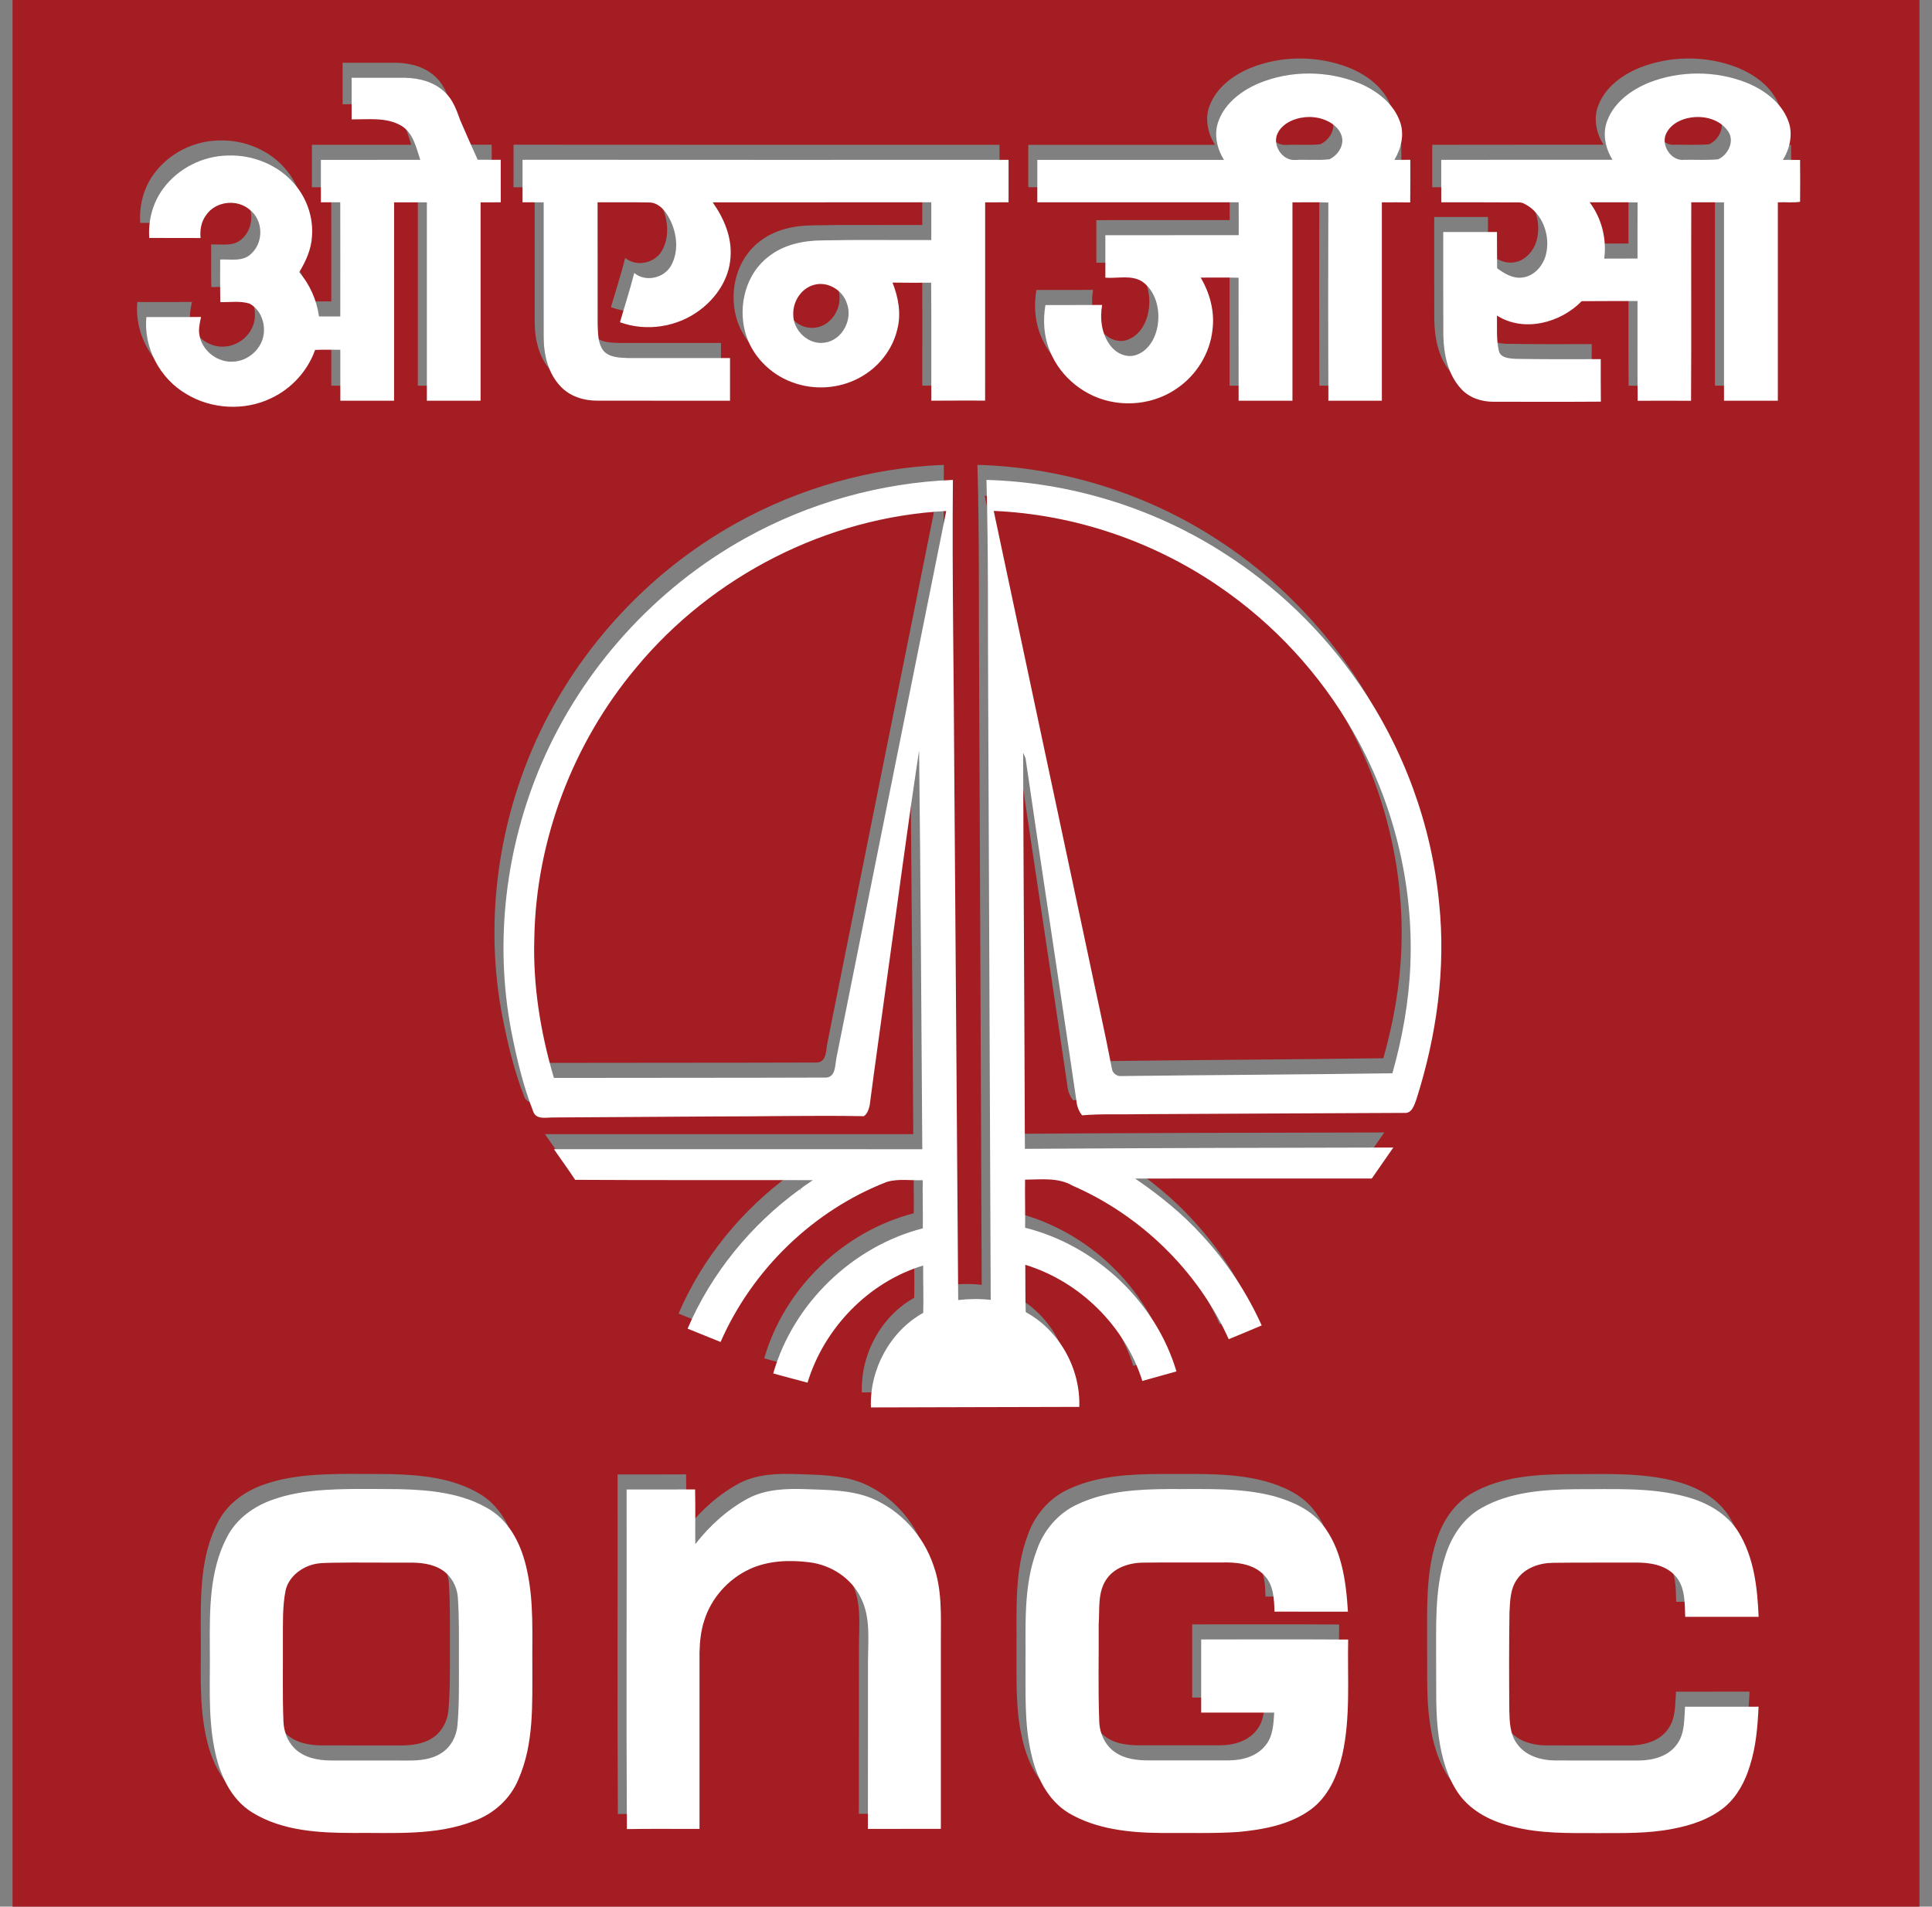
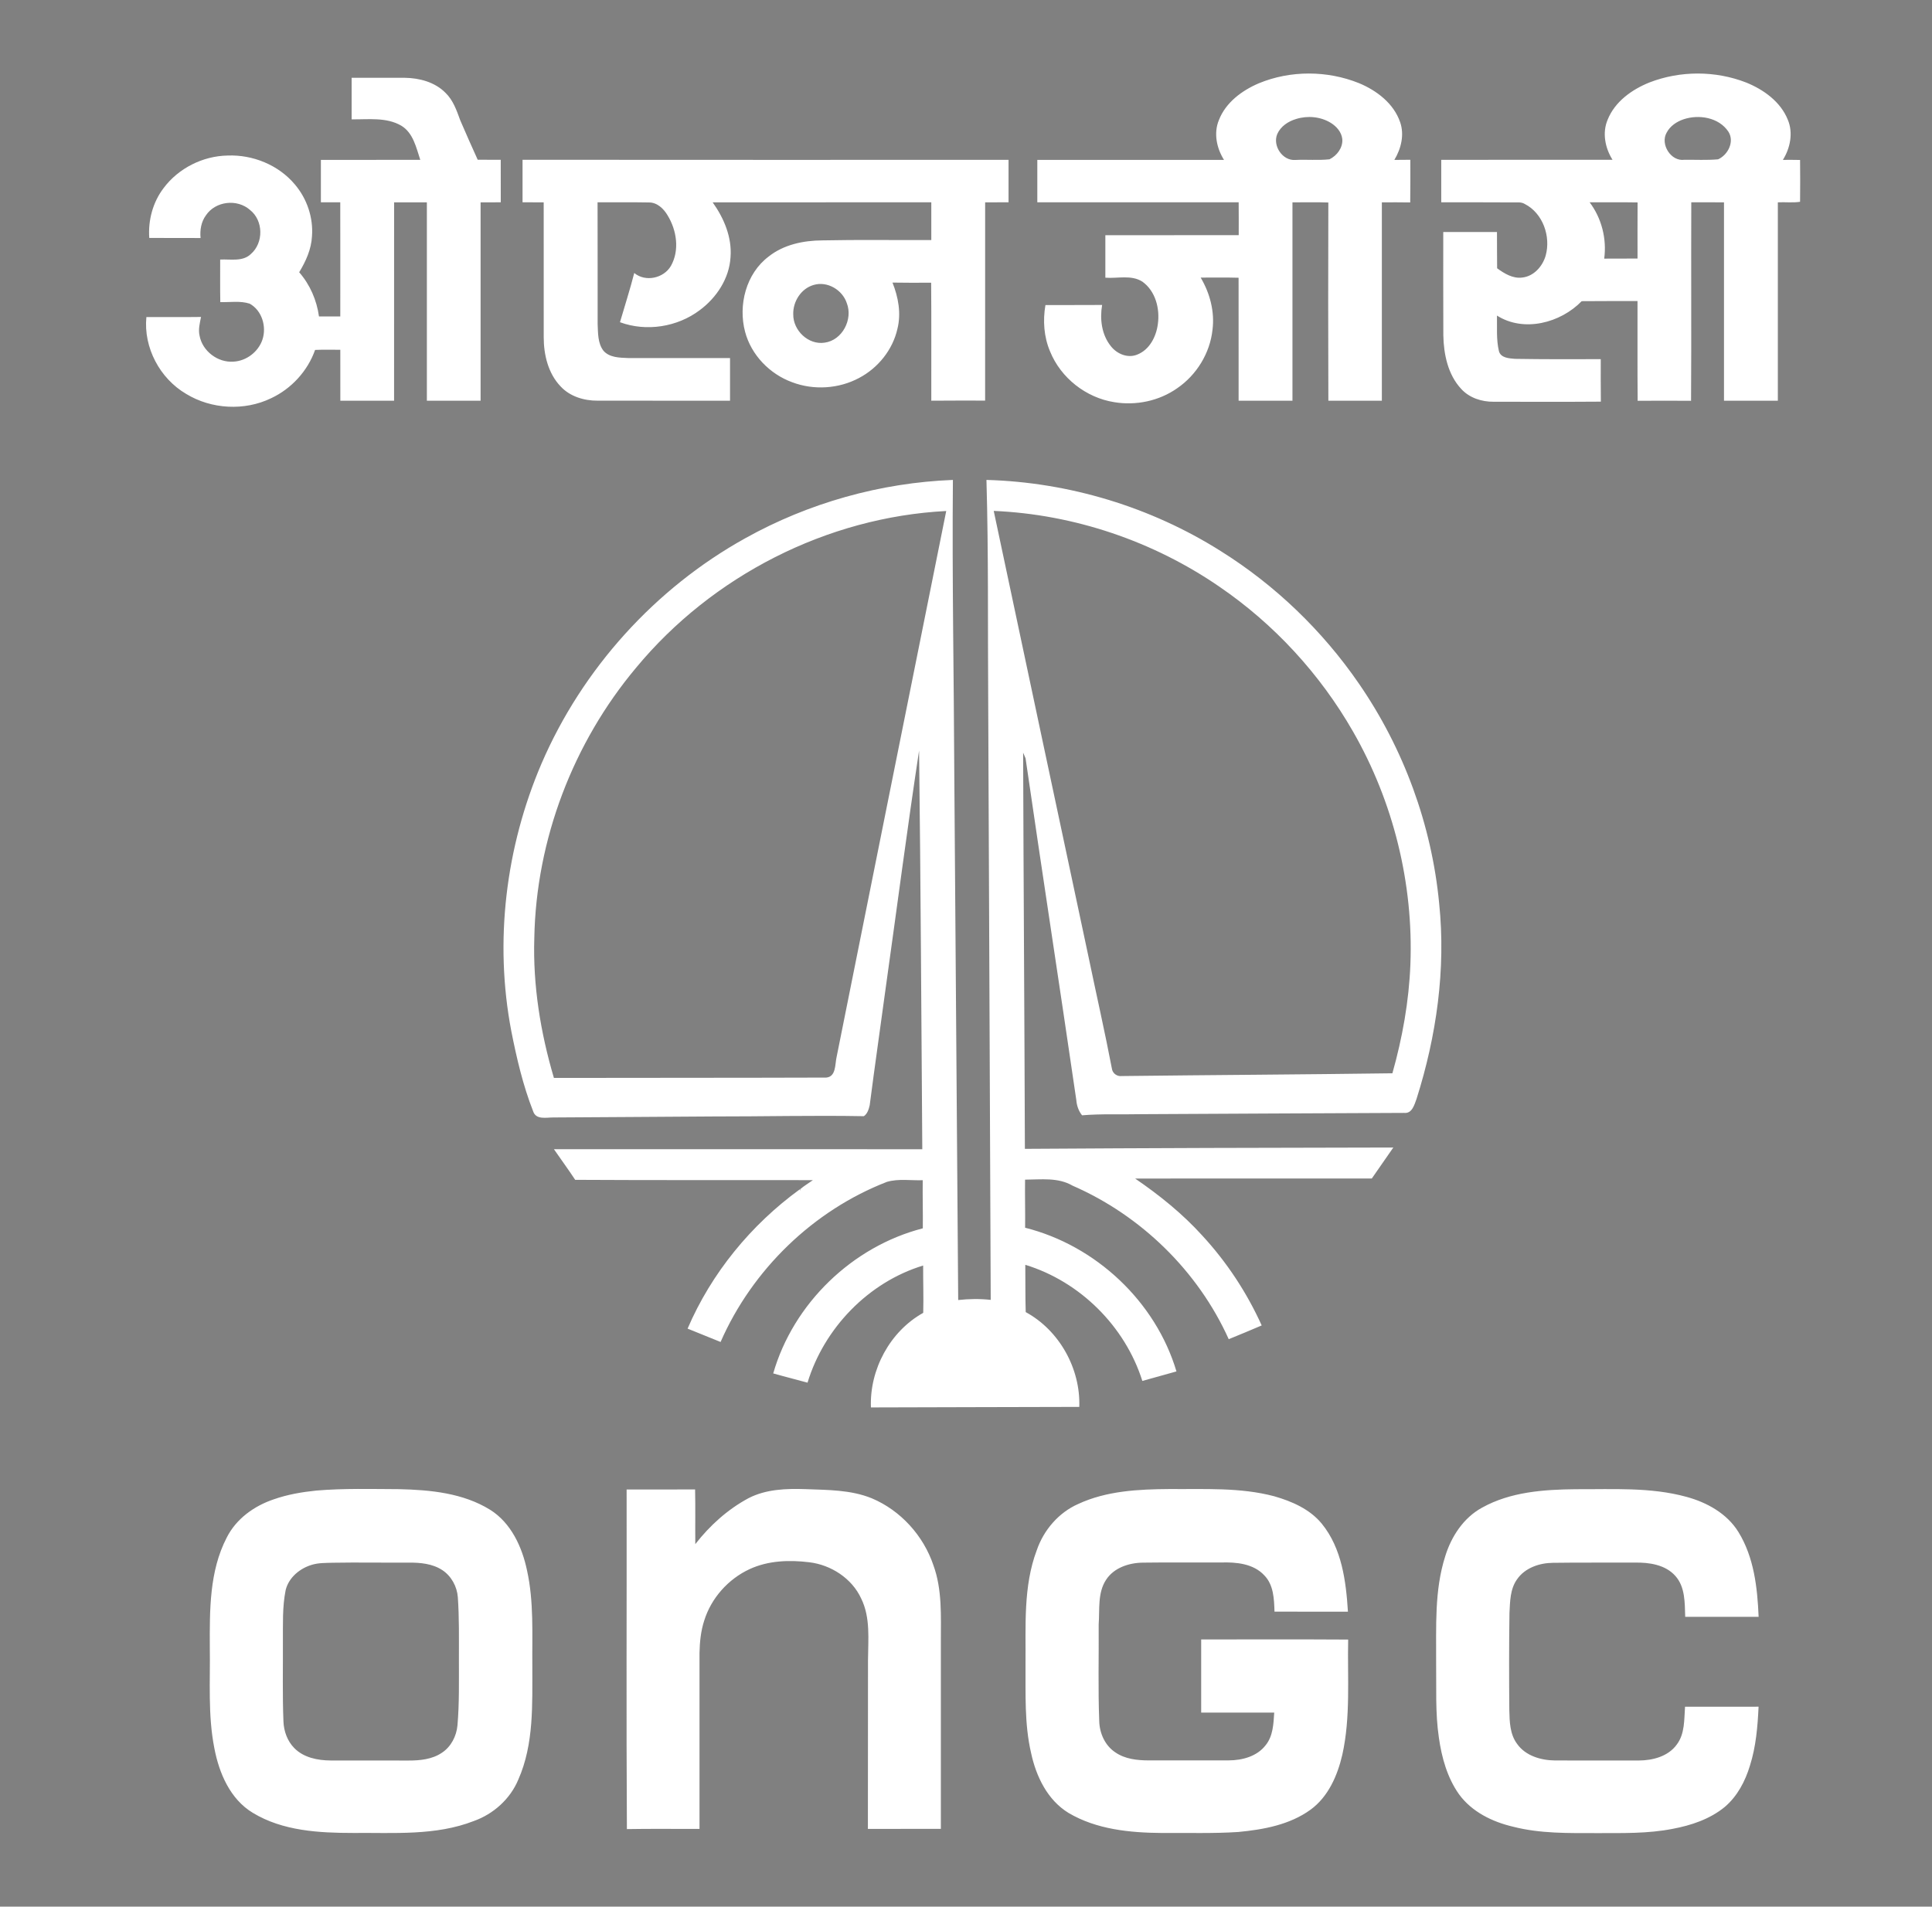
<svg xmlns="http://www.w3.org/2000/svg" width="77" height="76" viewBox="0 0 77 76" fill="none">
  <rect x="0" y="0" width="77" height="76" fill="#808080" stroke="none" />
-   <path d="M0.5 0H76.5V76H0.5V0ZM49.813 2.719C49.14 3.006 48.492 3.484 48.22 4.187C48.003 4.707 48.131 5.308 48.422 5.773C45.942 5.771 43.462 5.772 40.982 5.773C40.981 6.336 40.981 6.9 40.982 7.464C43.657 7.464 46.332 7.464 49.007 7.463C49.012 7.9 49.009 8.337 49.009 8.774C47.238 8.776 45.466 8.775 43.695 8.775C43.695 9.34 43.695 9.904 43.695 10.469C44.185 10.508 44.727 10.344 45.17 10.627C45.695 11.002 45.873 11.706 45.786 12.32C45.721 12.817 45.456 13.343 44.965 13.534C44.589 13.691 44.155 13.508 43.916 13.202C43.546 12.745 43.468 12.12 43.565 11.556C42.812 11.562 42.06 11.557 41.307 11.559C41.199 12.178 41.244 12.83 41.492 13.412C41.919 14.464 42.923 15.253 44.044 15.43C44.911 15.575 45.835 15.384 46.555 14.877C47.328 14.349 47.865 13.48 47.964 12.547C48.057 11.824 47.862 11.086 47.493 10.464C47.996 10.465 48.5 10.457 49.004 10.471C49.005 12.105 49.003 13.739 49.005 15.373C49.721 15.372 50.436 15.373 51.151 15.373C51.152 12.737 51.151 10.101 51.151 7.465C51.627 7.467 52.105 7.454 52.581 7.472C52.571 10.106 52.575 12.739 52.582 15.373C53.293 15.372 54.003 15.373 54.714 15.373C54.715 12.737 54.714 10.101 54.715 7.465C55.091 7.462 55.468 7.462 55.845 7.469C55.855 6.902 55.849 6.335 55.849 5.768C55.636 5.772 55.424 5.773 55.212 5.774C55.481 5.33 55.618 4.774 55.443 4.27C55.187 3.521 54.509 3.007 53.8 2.712C52.537 2.206 51.073 2.199 49.813 2.719ZM65.376 2.688C64.679 2.969 64.003 3.449 63.715 4.169C63.49 4.691 63.612 5.299 63.908 5.768C61.632 5.766 59.357 5.771 57.081 5.772C57.08 6.336 57.08 6.9 57.081 7.464C58.03 7.463 58.978 7.463 59.927 7.468C60.087 7.474 60.262 7.44 60.407 7.529C61.134 7.897 61.456 8.827 61.242 9.591C61.12 10.015 60.773 10.41 60.317 10.461C59.941 10.515 59.598 10.306 59.308 10.094C59.308 9.612 59.299 9.13 59.302 8.648H57.161C57.163 10.02 57.157 11.391 57.164 12.763C57.178 13.519 57.346 14.332 57.876 14.902C58.203 15.262 58.696 15.419 59.172 15.414C60.596 15.414 62.019 15.421 63.442 15.41C63.433 14.845 63.44 14.28 63.439 13.716C62.298 13.72 61.158 13.723 60.018 13.704C59.785 13.684 59.455 13.67 59.38 13.396C59.271 12.933 59.311 12.451 59.302 11.979C60.372 12.659 61.833 12.275 62.678 11.405C63.42 11.4 64.161 11.399 64.903 11.4C64.908 12.725 64.896 14.051 64.909 15.376C65.618 15.371 66.328 15.37 67.037 15.376C67.055 12.739 67.037 10.101 67.046 7.463C67.48 7.465 67.915 7.462 68.35 7.465C68.351 10.1 68.349 12.736 68.35 15.373H70.496V7.465C70.789 7.45 71.093 7.488 71.382 7.443C71.391 6.888 71.385 6.332 71.382 5.776C71.153 5.771 70.925 5.771 70.697 5.773C70.992 5.303 71.115 4.695 70.894 4.172C70.605 3.454 69.934 2.974 69.238 2.691C68.012 2.212 66.604 2.211 65.376 2.688ZM13.654 2.501C13.654 3.053 13.653 3.605 13.655 4.156C14.315 4.167 15.033 4.062 15.63 4.408C16.11 4.695 16.227 5.28 16.39 5.771C15.07 5.774 13.75 5.771 12.43 5.773C12.429 6.336 12.429 6.9 12.43 7.463C12.687 7.464 12.944 7.464 13.201 7.464C13.206 8.98 13.203 10.497 13.203 12.014C12.92 12.015 12.636 12.015 12.354 12.014C12.264 11.367 11.995 10.746 11.564 10.252C11.829 9.816 12.049 9.333 12.074 8.816C12.131 8.073 11.873 7.316 11.39 6.75C10.742 5.976 9.713 5.559 8.71 5.6C7.722 5.618 6.748 6.106 6.157 6.902C5.73 7.464 5.539 8.184 5.589 8.885C6.271 8.887 6.952 8.883 7.634 8.888C7.602 8.574 7.658 8.242 7.848 7.984C8.228 7.415 9.093 7.317 9.603 7.766C10.141 8.187 10.152 9.079 9.64 9.525C9.314 9.841 8.824 9.723 8.415 9.746C8.418 10.312 8.409 10.877 8.421 11.442C8.81 11.454 9.213 11.382 9.59 11.504C10.082 11.773 10.272 12.423 10.099 12.939C9.935 13.426 9.459 13.789 8.945 13.815C8.321 13.863 7.704 13.393 7.593 12.776C7.538 12.528 7.604 12.278 7.652 12.034C6.927 12.044 6.201 12.035 5.474 12.038C5.355 13.254 6.011 14.486 7.06 15.101C8.066 15.715 9.384 15.787 10.447 15.273C11.253 14.895 11.902 14.189 12.198 13.348C12.532 13.333 12.868 13.343 13.203 13.342C13.204 14.018 13.202 14.695 13.204 15.373C13.918 15.372 14.632 15.373 15.346 15.373C15.347 12.737 15.345 10.1 15.347 7.465C15.782 7.463 16.218 7.462 16.653 7.465C16.653 10.101 16.652 12.737 16.653 15.373H18.794C18.795 12.738 18.794 10.102 18.794 7.466C19.061 7.462 19.33 7.463 19.598 7.464C19.598 6.899 19.598 6.334 19.597 5.768C19.291 5.768 18.985 5.769 18.679 5.768C18.444 5.245 18.208 4.723 17.984 4.195C17.842 3.805 17.7 3.391 17.392 3.097C16.972 2.671 16.357 2.509 15.774 2.501C15.068 2.499 14.361 2.501 13.654 2.501ZM20.467 5.768C20.465 6.334 20.466 6.899 20.466 7.464C20.747 7.464 21.028 7.463 21.309 7.465C21.311 9.256 21.309 11.047 21.31 12.839C21.309 13.539 21.487 14.285 21.984 14.804C22.358 15.206 22.921 15.375 23.457 15.371C25.217 15.374 26.976 15.372 28.735 15.373C28.735 14.806 28.736 14.239 28.735 13.672C27.381 13.672 26.027 13.674 24.673 13.672C24.334 13.656 23.927 13.657 23.687 13.376C23.46 13.074 23.476 12.675 23.46 12.317C23.456 10.699 23.463 9.081 23.456 7.463C24.14 7.467 24.824 7.457 25.508 7.47C25.835 7.469 26.093 7.721 26.249 7.986C26.611 8.58 26.732 9.376 26.378 10.002C26.091 10.493 25.366 10.653 24.918 10.282C24.75 10.942 24.54 11.59 24.349 12.244C25.4 12.63 26.636 12.437 27.529 11.763C28.199 11.266 28.705 10.5 28.755 9.653C28.818 8.862 28.494 8.097 28.043 7.465C30.948 7.463 33.853 7.464 36.757 7.464C36.758 7.965 36.757 8.466 36.757 8.968C35.31 8.976 33.863 8.951 32.416 8.982C31.662 8.986 30.875 9.148 30.272 9.628C29.375 10.305 29.053 11.562 29.335 12.624C29.579 13.55 30.318 14.31 31.212 14.636C32.07 14.962 33.068 14.9 33.878 14.467C34.634 14.069 35.219 13.344 35.407 12.507C35.562 11.89 35.443 11.244 35.21 10.664C35.724 10.674 36.237 10.67 36.751 10.668C36.766 12.236 36.754 13.804 36.757 15.372C37.472 15.363 38.187 15.37 38.902 15.368C38.903 12.733 38.901 10.099 38.903 7.465C39.214 7.463 39.525 7.464 39.836 7.464C39.837 6.9 39.837 6.336 39.836 5.772C33.379 5.771 26.923 5.775 20.467 5.768ZM29.344 20.854C25.752 22.848 22.852 26.058 21.225 29.83C19.793 33.169 19.334 36.931 20.019 40.505C20.232 41.584 20.484 42.666 20.886 43.69C21 44.049 21.412 43.94 21.699 43.943C23.804 43.927 25.909 43.921 28.014 43.903C30.032 43.906 32.051 43.855 34.068 43.892C34.211 43.798 34.265 43.614 34.303 43.456C34.508 41.861 34.739 40.269 34.955 38.676C35.392 35.557 35.798 32.431 36.27 29.318C36.334 34.614 36.36 39.911 36.398 45.209C31.504 45.209 26.611 45.209 21.718 45.208C21.998 45.617 22.292 46.015 22.564 46.429C25.722 46.447 28.881 46.436 32.039 46.441C31.871 46.561 31.691 46.666 31.534 46.801L31.538 46.871L31.515 46.808C29.572 48.222 27.992 50.149 27.044 52.36C27.483 52.536 27.922 52.713 28.359 52.892C29.622 50.01 32.051 47.65 34.988 46.51C35.45 46.374 35.94 46.461 36.415 46.444C36.407 47.083 36.427 47.723 36.419 48.362C33.611 49.085 31.259 51.355 30.458 54.145C30.911 54.275 31.369 54.388 31.824 54.514C32.485 52.34 34.251 50.508 36.433 49.845C36.429 50.473 36.453 51.102 36.436 51.731C35.111 52.468 34.293 53.992 34.351 55.501C37.119 55.498 39.887 55.482 42.655 55.48C42.708 53.956 41.862 52.431 40.52 51.7C40.5 51.072 40.511 50.444 40.503 49.816C42.685 50.483 44.482 52.269 45.168 54.445C45.62 54.317 46.075 54.194 46.528 54.066C45.698 51.278 43.311 49.044 40.496 48.338C40.504 47.7 40.485 47.061 40.494 46.422C41.13 46.419 41.807 46.324 42.384 46.659C45.114 47.849 47.387 50.063 48.612 52.781C49.05 52.599 49.49 52.422 49.925 52.233C49.335 50.925 48.535 49.711 47.562 48.654C46.772 47.782 45.85 47.041 44.881 46.378C48.025 46.373 51.169 46.377 54.313 46.376C54.601 45.966 54.886 45.553 55.171 45.141C50.276 45.148 45.382 45.161 40.487 45.194C40.47 39.93 40.433 34.665 40.417 29.401L40.514 29.628C41.173 34.17 41.874 38.705 42.536 43.246C42.555 43.467 42.625 43.682 42.767 43.857C43.546 43.79 44.331 43.831 45.113 43.812C48.611 43.788 52.109 43.781 55.607 43.761C55.922 43.793 56.013 43.428 56.099 43.198C56.891 40.696 57.269 38.04 56.999 35.42C56.702 32.287 55.586 29.239 53.8 26.65C52.349 24.54 50.466 22.727 48.295 21.368C45.511 19.61 42.247 18.621 38.955 18.53C39.04 21.471 39.004 24.416 39.025 27.359C39.065 35.31 39.088 43.262 39.126 51.214C38.694 51.166 38.259 51.172 37.829 51.22C37.778 44.256 37.725 37.291 37.675 30.327C37.659 26.394 37.583 22.462 37.618 18.53C34.729 18.643 31.87 19.446 29.344 20.854ZM12.248 58.815C11.674 58.873 11.101 58.971 10.555 59.163C9.771 59.425 9.05 59.942 8.675 60.694C7.981 62.031 7.997 63.585 8.002 65.052C8.025 66.397 7.92 67.757 8.184 69.085C8.372 70.08 8.814 71.117 9.716 71.66C10.911 72.387 12.361 72.461 13.723 72.463C15.328 72.447 16.997 72.583 18.525 71.987C19.308 71.708 19.979 71.106 20.298 70.333C20.925 68.917 20.852 67.332 20.857 65.819C20.844 64.547 20.922 63.257 20.647 62.005C20.451 61.068 20.012 60.104 19.173 59.579C18.094 58.912 16.79 58.788 15.55 58.759C14.449 58.755 13.346 58.721 12.248 58.815ZM24.614 58.772C24.622 63.284 24.598 67.797 24.625 72.309C25.59 72.291 26.554 72.306 27.52 72.302V65.281C27.528 64.848 27.572 64.41 27.707 63.997C27.987 63.099 28.665 62.34 29.517 61.946C30.256 61.604 31.099 61.575 31.896 61.672C32.762 61.777 33.592 62.314 33.962 63.117C34.34 63.883 34.238 64.759 34.234 65.585C34.236 67.823 34.23 70.062 34.23 72.301C35.199 72.301 36.169 72.301 37.138 72.3C37.139 69.809 37.138 67.317 37.139 64.825C37.139 63.809 37.194 62.762 36.841 61.791C36.443 60.612 35.536 59.608 34.388 59.123C33.55 58.782 32.63 58.792 31.741 58.758C30.976 58.732 30.173 58.759 29.477 59.116C28.645 59.561 27.929 60.208 27.352 60.95C27.344 60.223 27.359 59.496 27.343 58.769C26.433 58.777 25.524 58.771 24.614 58.772ZM42.612 59.35C41.833 59.694 41.236 60.39 40.961 61.191C40.414 62.642 40.528 64.218 40.513 65.739C40.52 66.917 40.465 68.113 40.734 69.27C40.933 70.206 41.386 71.15 42.228 71.665C43.343 72.325 44.676 72.454 45.946 72.464C46.961 72.454 47.978 72.491 48.992 72.423C49.995 72.329 51.041 72.138 51.874 71.534C52.58 71.018 52.947 70.174 53.138 69.346C53.474 67.838 53.339 66.285 53.372 64.754C51.419 64.741 49.466 64.752 47.514 64.749C47.513 65.721 47.514 66.693 47.514 67.665C48.484 67.666 49.454 67.664 50.424 67.666C50.395 68.111 50.38 68.602 50.082 68.965C49.74 69.412 49.149 69.569 48.609 69.57C47.545 69.571 46.48 69.57 45.415 69.57C44.96 69.569 44.478 69.517 44.094 69.252C43.687 68.986 43.466 68.497 43.451 68.021C43.401 66.73 43.437 65.438 43.429 64.147C43.472 63.554 43.379 62.898 43.72 62.376C44.034 61.889 44.637 61.694 45.191 61.688C46.23 61.673 47.27 61.687 48.309 61.682C48.91 61.663 49.595 61.726 50.029 62.195C50.402 62.576 50.421 63.141 50.436 63.641C51.411 63.643 52.387 63.641 53.363 63.642C53.287 62.424 53.119 61.116 52.321 60.136C51.846 59.556 51.13 59.244 50.424 59.042C49.064 58.68 47.643 58.767 46.25 58.754C45.02 58.762 43.745 58.823 42.612 59.35ZM58.712 59.494C57.97 59.896 57.48 60.647 57.239 61.439C56.804 62.803 56.886 64.251 56.878 65.662C56.892 66.664 56.839 67.672 56.987 68.667C57.099 69.458 57.321 70.259 57.788 70.919C58.298 71.621 59.114 72.019 59.941 72.213C61.029 72.493 62.161 72.468 63.276 72.469C64.286 72.466 65.308 72.495 66.304 72.299C67.046 72.16 67.792 71.911 68.382 71.425C68.882 71 69.197 70.4 69.384 69.779C69.625 69.02 69.691 68.221 69.728 67.43C68.751 67.432 67.774 67.43 66.797 67.431C66.76 67.942 66.795 68.508 66.468 68.939C66.126 69.413 65.509 69.573 64.952 69.575C63.838 69.574 62.724 69.578 61.61 69.573C61.051 69.567 60.44 69.389 60.105 68.912C59.815 68.527 59.804 68.023 59.794 67.562C59.783 66.271 59.781 64.98 59.8 63.689C59.825 63.233 59.826 62.736 60.105 62.35C60.419 61.894 60.995 61.701 61.529 61.694C62.618 61.679 63.707 61.692 64.796 61.686C65.368 61.676 66.016 61.767 66.416 62.222C66.808 62.664 66.785 63.294 66.805 63.848H69.731C69.682 62.688 69.547 61.476 68.926 60.467C68.472 59.73 67.669 59.286 66.853 59.065C65.416 58.671 63.911 58.77 62.438 58.761C61.171 58.774 59.842 58.865 58.712 59.494Z" fill="#A41D23" />
-   <path d="M51.297 4.143C51.752 4.001 52.271 4.047 52.68 4.298C52.908 4.44 53.107 4.665 53.137 4.942C53.166 5.286 52.926 5.603 52.627 5.749C52.176 5.799 51.72 5.753 51.266 5.776C50.753 5.816 50.349 5.205 50.545 4.741C50.682 4.435 50.983 4.235 51.297 4.143ZM66.733 4.156C67.348 3.949 68.148 4.079 68.526 4.65C68.776 5.044 68.51 5.573 68.115 5.751C67.669 5.79 67.219 5.765 66.772 5.768C66.234 5.844 65.796 5.145 66.066 4.684C66.202 4.424 66.46 4.251 66.733 4.156ZM62.995 7.464C63.631 7.467 64.269 7.457 64.906 7.469C64.9 8.214 64.904 8.96 64.903 9.705C64.46 9.711 64.018 9.704 63.576 9.709C63.681 8.919 63.475 8.101 62.995 7.464ZM32.07 10.758C32.613 10.596 33.216 10.955 33.389 11.483C33.642 12.129 33.21 12.966 32.504 13.059C31.856 13.158 31.247 12.571 31.255 11.93C31.239 11.421 31.568 10.899 32.07 10.758ZM24.996 26.011C28.025 22.352 32.602 20.012 37.352 19.768C35.893 27.033 34.431 34.297 32.977 41.562C32.917 41.84 32.958 42.32 32.569 42.353C28.952 42.365 25.333 42.36 21.716 42.367C21.182 40.56 20.875 38.675 20.934 36.787C21.007 32.872 22.48 29.008 24.996 26.011ZM39.244 19.765C42.446 19.901 45.598 20.97 48.237 22.785C50.419 24.275 52.252 26.268 53.565 28.56C55.172 31.362 55.978 34.62 55.85 37.848C55.794 39.316 55.532 40.77 55.134 42.182C51.539 42.232 47.944 42.248 44.35 42.292C44.178 42.315 44.007 42.206 43.962 42.037C43.676 40.534 43.334 39.039 43.022 37.539C41.764 31.614 40.498 25.691 39.244 19.765ZM12.089 61.767C12.349 61.694 12.621 61.701 12.887 61.692C13.9 61.674 14.912 61.694 15.925 61.687C16.384 61.684 16.868 61.725 17.264 61.983C17.626 62.219 17.855 62.637 17.887 63.067C17.944 63.88 17.929 64.696 17.93 65.511C17.928 66.4 17.949 67.291 17.872 68.178C17.832 68.605 17.617 69.027 17.252 69.266C16.865 69.528 16.384 69.576 15.928 69.576C14.889 69.573 13.851 69.577 12.813 69.573C12.299 69.57 11.743 69.461 11.369 69.08C11.094 68.801 10.953 68.411 10.937 68.024C10.894 66.958 10.921 65.892 10.915 64.826C10.92 64.144 10.889 63.454 11.025 62.781C11.149 62.274 11.602 61.905 12.089 61.767Z" fill="#A41D23" />
  <path d="M50.173 3.319C51.433 2.799 52.897 2.806 54.16 3.313C54.868 3.607 55.546 4.121 55.803 4.871C55.978 5.374 55.84 5.93 55.572 6.374C55.784 6.373 55.996 6.372 56.209 6.369C56.208 6.935 56.214 7.502 56.204 8.069C55.828 8.063 55.45 8.063 55.074 8.066C55.074 10.701 55.074 13.337 55.074 15.973C54.363 15.973 53.652 15.972 52.942 15.973C52.935 13.339 52.931 10.706 52.941 8.072C52.465 8.054 51.987 8.067 51.511 8.066C51.511 10.701 51.511 13.337 51.511 15.973C50.795 15.973 50.08 15.972 49.365 15.973C49.363 14.339 49.365 12.705 49.364 11.071C48.86 11.057 48.356 11.065 47.853 11.065C48.221 11.686 48.417 12.424 48.324 13.147C48.224 14.08 47.688 14.949 46.915 15.477C46.194 15.984 45.27 16.176 44.404 16.03C43.283 15.853 42.279 15.064 41.852 14.012C41.603 13.43 41.559 12.778 41.666 12.159C42.419 12.157 43.172 12.162 43.925 12.156C43.828 12.72 43.905 13.345 44.276 13.802C44.515 14.108 44.949 14.291 45.325 14.134C45.815 13.943 46.081 13.418 46.146 12.92C46.233 12.306 46.055 11.603 45.53 11.227C45.087 10.944 44.544 11.108 44.054 11.069C44.055 10.504 44.054 9.94 44.054 9.375C45.826 9.375 47.597 9.377 49.369 9.374C49.369 8.937 49.372 8.5 49.367 8.063C46.691 8.064 44.017 8.064 41.342 8.064C41.341 7.5 41.341 6.936 41.342 6.373C43.822 6.372 46.302 6.372 48.782 6.373C48.49 5.908 48.363 5.308 48.579 4.787C48.851 4.084 49.5 3.606 50.173 3.319ZM51.657 4.743C51.343 4.836 51.042 5.035 50.906 5.341C50.709 5.805 51.113 6.416 51.626 6.376C52.08 6.353 52.536 6.399 52.987 6.35C53.286 6.204 53.526 5.886 53.497 5.542C53.467 5.265 53.269 5.04 53.04 4.898C52.631 4.647 52.112 4.601 51.657 4.743ZM65.736 3.288C66.964 2.811 68.371 2.812 69.598 3.291C70.293 3.574 70.964 4.054 71.253 4.772C71.474 5.295 71.351 5.903 71.057 6.373C71.285 6.371 71.513 6.371 71.742 6.376C71.745 6.932 71.751 7.488 71.742 8.044C71.453 8.088 71.149 8.05 70.856 8.065V15.973H68.71C68.709 13.336 68.711 10.7 68.71 8.065C68.275 8.063 67.84 8.065 67.406 8.063C67.396 10.701 67.414 13.339 67.397 15.976C66.688 15.97 65.978 15.971 65.269 15.976C65.256 14.651 65.267 13.326 65.263 12C64.521 11.999 63.779 12 63.038 12.005C62.193 12.875 60.732 13.259 59.662 12.579C59.671 13.051 59.63 13.533 59.74 13.997C59.814 14.27 60.145 14.284 60.378 14.304C61.518 14.323 62.658 14.32 63.798 14.316C63.8 14.88 63.793 15.445 63.802 16.01C62.379 16.021 60.955 16.014 59.532 16.014C59.056 16.019 58.563 15.862 58.236 15.502C57.705 14.932 57.538 14.119 57.524 13.363C57.517 11.991 57.522 10.62 57.521 9.248H59.662C59.659 9.73 59.668 10.212 59.668 10.694C59.958 10.906 60.301 11.116 60.677 11.062C61.133 11.01 61.48 10.615 61.602 10.191C61.816 9.428 61.493 8.497 60.767 8.129C60.621 8.04 60.447 8.074 60.287 8.068C59.338 8.063 58.389 8.063 57.441 8.064C57.439 7.5 57.439 6.936 57.441 6.372C59.716 6.372 61.992 6.366 64.267 6.369C63.972 5.9 63.85 5.292 64.074 4.769C64.363 4.049 65.039 3.569 65.736 3.288ZM67.093 4.757C66.82 4.851 66.562 5.024 66.426 5.284C66.157 5.745 66.594 6.445 67.132 6.369C67.579 6.365 68.029 6.39 68.475 6.351C68.87 6.173 69.137 5.644 68.886 5.25C68.508 4.679 67.709 4.549 67.093 4.757ZM63.355 8.064C63.835 8.701 64.041 9.519 63.936 10.309C64.378 10.305 64.82 10.311 65.264 10.305C65.264 9.56 65.261 8.814 65.266 8.069C64.629 8.057 63.991 8.067 63.355 8.064ZM14.014 3.101C14.721 3.101 15.427 3.099 16.134 3.101C16.716 3.109 17.332 3.272 17.752 3.697C18.06 3.991 18.201 4.405 18.343 4.795C18.568 5.323 18.804 5.845 19.039 6.368C19.345 6.369 19.651 6.369 19.957 6.369C19.958 6.934 19.958 7.499 19.958 8.064C19.689 8.063 19.421 8.063 19.154 8.066C19.154 10.702 19.154 13.338 19.154 15.973H17.013C17.012 13.337 17.013 10.701 17.013 8.066C16.577 8.063 16.142 8.063 15.707 8.065C15.705 10.7 15.707 13.337 15.706 15.973C14.992 15.973 14.277 15.972 13.564 15.973C13.562 15.296 13.564 14.618 13.563 13.942C13.228 13.943 12.892 13.933 12.558 13.948C12.262 14.789 11.613 15.495 10.807 15.873C9.744 16.388 8.425 16.315 7.419 15.701C6.37 15.086 5.715 13.854 5.834 12.639C6.56 12.636 7.286 12.644 8.012 12.634C7.964 12.878 7.897 13.128 7.953 13.377C8.064 13.994 8.681 14.463 9.305 14.415C9.819 14.39 10.294 14.026 10.459 13.539C10.632 13.023 10.442 12.373 9.95 12.104C9.573 11.982 9.17 12.054 8.78 12.042C8.768 11.477 8.778 10.912 8.775 10.346C9.184 10.324 9.674 10.441 9.999 10.125C10.512 9.679 10.501 8.788 9.962 8.367C9.452 7.917 8.587 8.015 8.207 8.584C8.017 8.842 7.962 9.174 7.994 9.488C7.312 9.483 6.63 9.488 5.949 9.485C5.899 8.784 6.09 8.064 6.517 7.502C7.108 6.706 8.082 6.218 9.07 6.2C10.072 6.159 11.101 6.576 11.75 7.35C12.233 7.916 12.491 8.673 12.434 9.416C12.409 9.933 12.189 10.416 11.924 10.852C12.355 11.346 12.624 11.967 12.713 12.614C12.996 12.615 13.28 12.615 13.562 12.614C13.562 11.097 13.565 9.58 13.561 8.064C13.303 8.064 13.046 8.064 12.789 8.063C12.789 7.5 12.789 6.936 12.789 6.373C14.11 6.371 15.43 6.375 16.75 6.371C16.587 5.88 16.469 5.295 15.99 5.008C15.392 4.662 14.674 4.767 14.014 4.757C14.012 4.205 14.014 3.653 14.014 3.101ZM20.826 6.369C27.283 6.375 33.739 6.372 40.196 6.372C40.197 6.936 40.197 7.5 40.196 8.064C39.884 8.064 39.573 8.063 39.263 8.065C39.26 10.699 39.263 13.333 39.262 15.968C38.547 15.97 37.832 15.963 37.117 15.972C37.113 14.404 37.125 12.836 37.111 11.268C36.597 11.271 36.083 11.274 35.57 11.264C35.802 11.844 35.922 12.49 35.767 13.107C35.579 13.944 34.994 14.669 34.237 15.067C33.427 15.5 32.43 15.562 31.571 15.236C30.677 14.91 29.939 14.15 29.695 13.224C29.413 12.162 29.734 10.905 30.632 10.228C31.235 9.748 32.021 9.586 32.776 9.582C34.223 9.551 35.67 9.576 37.117 9.568C37.117 9.067 37.118 8.565 37.117 8.064C34.212 8.064 31.308 8.063 28.403 8.065C28.854 8.697 29.178 9.462 29.115 10.253C29.065 11.1 28.559 11.866 27.889 12.363C26.996 13.037 25.76 13.231 24.709 12.844C24.899 12.19 25.11 11.542 25.278 10.882C25.726 11.253 26.45 11.093 26.738 10.602C27.092 9.976 26.971 9.18 26.608 8.586C26.453 8.321 26.194 8.069 25.867 8.07C25.183 8.057 24.5 8.067 23.816 8.063C23.822 9.681 23.816 11.299 23.819 12.917C23.836 13.275 23.82 13.674 24.047 13.976C24.287 14.257 24.693 14.257 25.032 14.272C26.387 14.274 27.741 14.272 29.095 14.273C29.096 14.839 29.095 15.406 29.095 15.973C27.336 15.972 25.576 15.974 23.817 15.971C23.28 15.975 22.717 15.806 22.344 15.404C21.846 14.885 21.669 14.139 21.67 13.439C21.669 11.648 21.671 9.856 21.669 8.065C21.388 8.063 21.107 8.064 20.826 8.064C20.826 7.499 20.825 6.934 20.826 6.369ZM32.43 11.358C31.928 11.499 31.599 12.021 31.615 12.53C31.607 13.171 32.216 13.758 32.864 13.659C33.57 13.566 34.002 12.729 33.749 12.083C33.576 11.555 32.974 11.196 32.43 11.358ZM29.704 21.454C32.23 20.046 35.089 19.243 37.978 19.13C37.942 23.062 38.019 26.994 38.034 30.927C38.084 37.891 38.138 44.856 38.189 51.82C38.619 51.772 39.053 51.766 39.485 51.814C39.448 43.862 39.424 35.91 39.385 27.959C39.364 25.016 39.4 22.072 39.315 19.13C42.606 19.221 45.871 20.21 48.655 21.968C50.826 23.327 52.709 25.14 54.16 27.25C55.945 29.84 57.062 32.887 57.359 36.02C57.629 38.64 57.251 41.296 56.458 43.798C56.372 44.028 56.282 44.393 55.967 44.361C52.468 44.381 48.971 44.388 45.472 44.412C44.69 44.431 43.906 44.391 43.126 44.457C42.985 44.283 42.914 44.068 42.896 43.846C42.233 39.305 41.533 34.77 40.874 30.228L40.777 30.001C40.793 35.265 40.83 40.53 40.847 45.794C45.742 45.762 50.636 45.748 55.531 45.741C55.245 46.153 54.961 46.566 54.673 46.976C51.529 46.977 48.385 46.973 45.241 46.978C46.21 47.641 47.132 48.382 47.921 49.255C48.895 50.311 49.694 51.525 50.285 52.833C49.85 53.023 49.409 53.199 48.971 53.381C47.747 50.663 45.473 48.449 42.744 47.26C42.167 46.924 41.489 47.019 40.854 47.022C40.845 47.661 40.864 48.3 40.856 48.938C43.67 49.644 46.058 51.878 46.888 54.666C46.435 54.794 45.98 54.917 45.528 55.045C44.842 52.869 43.045 51.083 40.863 50.416C40.871 51.044 40.86 51.672 40.88 52.301C42.222 53.031 43.068 54.556 43.015 56.08C40.247 56.082 37.479 56.098 34.711 56.101C34.652 54.592 35.471 53.068 36.795 52.331C36.812 51.703 36.789 51.073 36.792 50.445C34.611 51.108 32.845 52.94 32.184 55.114C31.729 54.988 31.27 54.875 30.817 54.745C31.619 51.956 33.971 49.685 36.779 48.962C36.786 48.323 36.767 47.683 36.775 47.044C36.3 47.061 35.81 46.975 35.348 47.11C32.41 48.25 29.981 50.61 28.719 53.492C28.281 53.313 27.843 53.137 27.404 52.96C28.352 50.749 29.931 48.822 31.875 47.408L31.898 47.472L31.893 47.401C32.051 47.266 32.231 47.161 32.399 47.041C29.24 47.036 26.082 47.047 22.924 47.029C22.652 46.615 22.358 46.217 22.077 45.808C26.971 45.809 31.864 45.809 36.758 45.809C36.719 40.511 36.694 35.214 36.63 29.918C36.158 33.032 35.752 36.157 35.314 39.276C35.099 40.87 34.868 42.461 34.662 44.056C34.625 44.214 34.571 44.398 34.428 44.492C32.41 44.455 30.392 44.506 28.373 44.503C26.269 44.521 24.164 44.527 22.058 44.543C21.772 44.54 21.359 44.649 21.246 44.29C20.844 43.266 20.592 42.184 20.379 41.105C19.694 37.531 20.153 33.769 21.585 30.43C23.212 26.658 26.111 23.448 29.704 21.454ZM25.356 26.611C22.84 29.608 21.367 33.472 21.295 37.387C21.235 39.275 21.542 41.16 22.076 42.967C25.694 42.96 29.312 42.965 32.929 42.953C33.318 42.92 33.278 42.44 33.337 42.162C34.791 34.897 36.253 27.633 37.712 20.369C32.962 20.612 28.385 22.953 25.356 26.611ZM39.605 20.365C40.858 26.291 42.124 32.215 43.383 38.14C43.694 39.639 44.036 41.134 44.323 42.637C44.367 42.806 44.538 42.915 44.71 42.892C48.304 42.849 51.899 42.832 55.494 42.782C55.892 41.37 56.154 39.916 56.211 38.448C56.338 35.22 55.533 31.962 53.925 29.16C52.613 26.868 50.779 24.875 48.598 23.385C45.958 21.57 42.806 20.502 39.605 20.365ZM12.608 59.415C13.706 59.322 14.809 59.355 15.909 59.359C17.149 59.388 18.454 59.512 19.533 60.18C20.371 60.704 20.811 61.668 21.006 62.605C21.282 63.857 21.204 65.147 21.216 66.419C21.212 67.932 21.285 69.517 20.658 70.934C20.338 71.707 19.668 72.308 18.885 72.587C17.356 73.183 15.688 73.047 14.083 73.063C12.721 73.062 11.27 72.987 10.075 72.26C9.174 71.717 8.732 70.68 8.543 69.685C8.28 68.357 8.384 66.997 8.362 65.652C8.357 64.185 8.341 62.631 9.034 61.294C9.41 60.542 10.131 60.025 10.915 59.763C11.46 59.572 12.034 59.473 12.608 59.415ZM12.45 62.368C11.963 62.505 11.509 62.874 11.385 63.381C11.249 64.054 11.28 64.744 11.275 65.427C11.281 66.492 11.254 67.558 11.297 68.624C11.313 69.011 11.454 69.401 11.729 69.68C12.103 70.061 12.659 70.171 13.173 70.174C14.211 70.177 15.249 70.174 16.288 70.176C16.744 70.177 17.226 70.128 17.612 69.866C17.977 69.627 18.192 69.205 18.232 68.778C18.309 67.891 18.288 67.001 18.29 66.111C18.289 65.296 18.304 64.48 18.247 63.667C18.215 63.237 17.986 62.819 17.624 62.583C17.229 62.325 16.744 62.284 16.285 62.287C15.272 62.294 14.26 62.274 13.248 62.292C12.981 62.301 12.709 62.294 12.45 62.368ZM24.974 59.372C25.884 59.371 26.793 59.377 27.703 59.369C27.719 60.096 27.704 60.823 27.711 61.551C28.289 60.808 29.005 60.161 29.837 59.716C30.532 59.359 31.336 59.332 32.101 59.358C32.989 59.392 33.91 59.382 34.747 59.724C35.896 60.208 36.803 61.212 37.201 62.391C37.554 63.362 37.498 64.409 37.498 65.425C37.498 67.917 37.498 70.409 37.498 72.9C36.529 72.901 35.559 72.901 34.59 72.901C34.589 70.662 34.596 68.423 34.594 66.185C34.598 65.359 34.7 64.483 34.322 63.717C33.952 62.914 33.122 62.377 32.255 62.273C31.459 62.175 30.616 62.204 29.877 62.546C29.024 62.941 28.347 63.699 28.067 64.597C27.932 65.01 27.888 65.448 27.879 65.881V72.902C26.914 72.906 25.95 72.891 24.985 72.909C24.958 68.397 24.981 63.885 24.974 59.372ZM42.971 59.95C44.105 59.423 45.38 59.363 46.609 59.354C48.002 59.367 49.424 59.281 50.784 59.642C51.489 59.844 52.206 60.156 52.681 60.737C53.478 61.716 53.646 63.024 53.722 64.243C52.746 64.241 51.771 64.243 50.795 64.241C50.78 63.741 50.762 63.176 50.389 62.795C49.955 62.326 49.27 62.263 48.668 62.282C47.629 62.287 46.59 62.273 45.551 62.288C44.997 62.294 44.393 62.489 44.08 62.976C43.739 63.498 43.832 64.154 43.788 64.747C43.797 66.038 43.76 67.33 43.811 68.621C43.825 69.097 44.047 69.586 44.454 69.852C44.838 70.117 45.32 70.169 45.775 70.171C46.84 70.17 47.904 70.171 48.969 70.17C49.509 70.169 50.1 70.012 50.442 69.565C50.739 69.202 50.755 68.711 50.784 68.266C49.814 68.264 48.844 68.266 47.873 68.265C47.873 67.293 47.873 66.321 47.873 65.349C49.826 65.352 51.779 65.341 53.731 65.354C53.699 66.885 53.833 68.439 53.498 69.946C53.306 70.774 52.94 71.618 52.234 72.134C51.401 72.739 50.355 72.929 49.352 73.024C48.338 73.091 47.321 73.054 46.305 73.064C45.035 73.054 43.702 72.925 42.587 72.265C41.745 71.75 41.292 70.806 41.093 69.87C40.825 68.713 40.88 67.517 40.872 66.339C40.887 64.818 40.774 63.242 41.321 61.791C41.596 60.99 42.192 60.294 42.971 59.95ZM59.072 60.094C60.202 59.465 61.531 59.374 62.797 59.361C64.27 59.37 65.776 59.271 67.212 59.665C68.028 59.886 68.832 60.33 69.285 61.067C69.907 62.076 70.042 63.288 70.09 64.448H67.164C67.145 63.894 67.168 63.264 66.775 62.822C66.376 62.368 65.728 62.276 65.156 62.286C64.067 62.292 62.977 62.279 61.889 62.295C61.354 62.301 60.779 62.495 60.464 62.95C60.185 63.336 60.184 63.834 60.16 64.289C60.141 65.58 60.143 66.871 60.154 68.163C60.164 68.623 60.175 69.127 60.464 69.512C60.8 69.989 61.411 70.167 61.97 70.173C63.084 70.178 64.197 70.174 65.311 70.175C65.869 70.173 66.486 70.013 66.828 69.539C67.154 69.108 67.12 68.542 67.157 68.031C68.133 68.03 69.111 68.032 70.088 68.03C70.051 68.822 69.985 69.62 69.744 70.379C69.557 71 69.242 71.6 68.742 72.025C68.152 72.511 67.406 72.76 66.663 72.899C65.667 73.095 64.646 73.066 63.636 73.069C62.521 73.068 61.389 73.093 60.301 72.813C59.474 72.619 58.658 72.221 58.148 71.519C57.681 70.859 57.459 70.058 57.347 69.267C57.199 68.272 57.252 67.264 57.237 66.263C57.246 64.851 57.163 63.403 57.598 62.039C57.84 61.247 58.33 60.496 59.072 60.094Z" fill="white" />
</svg>